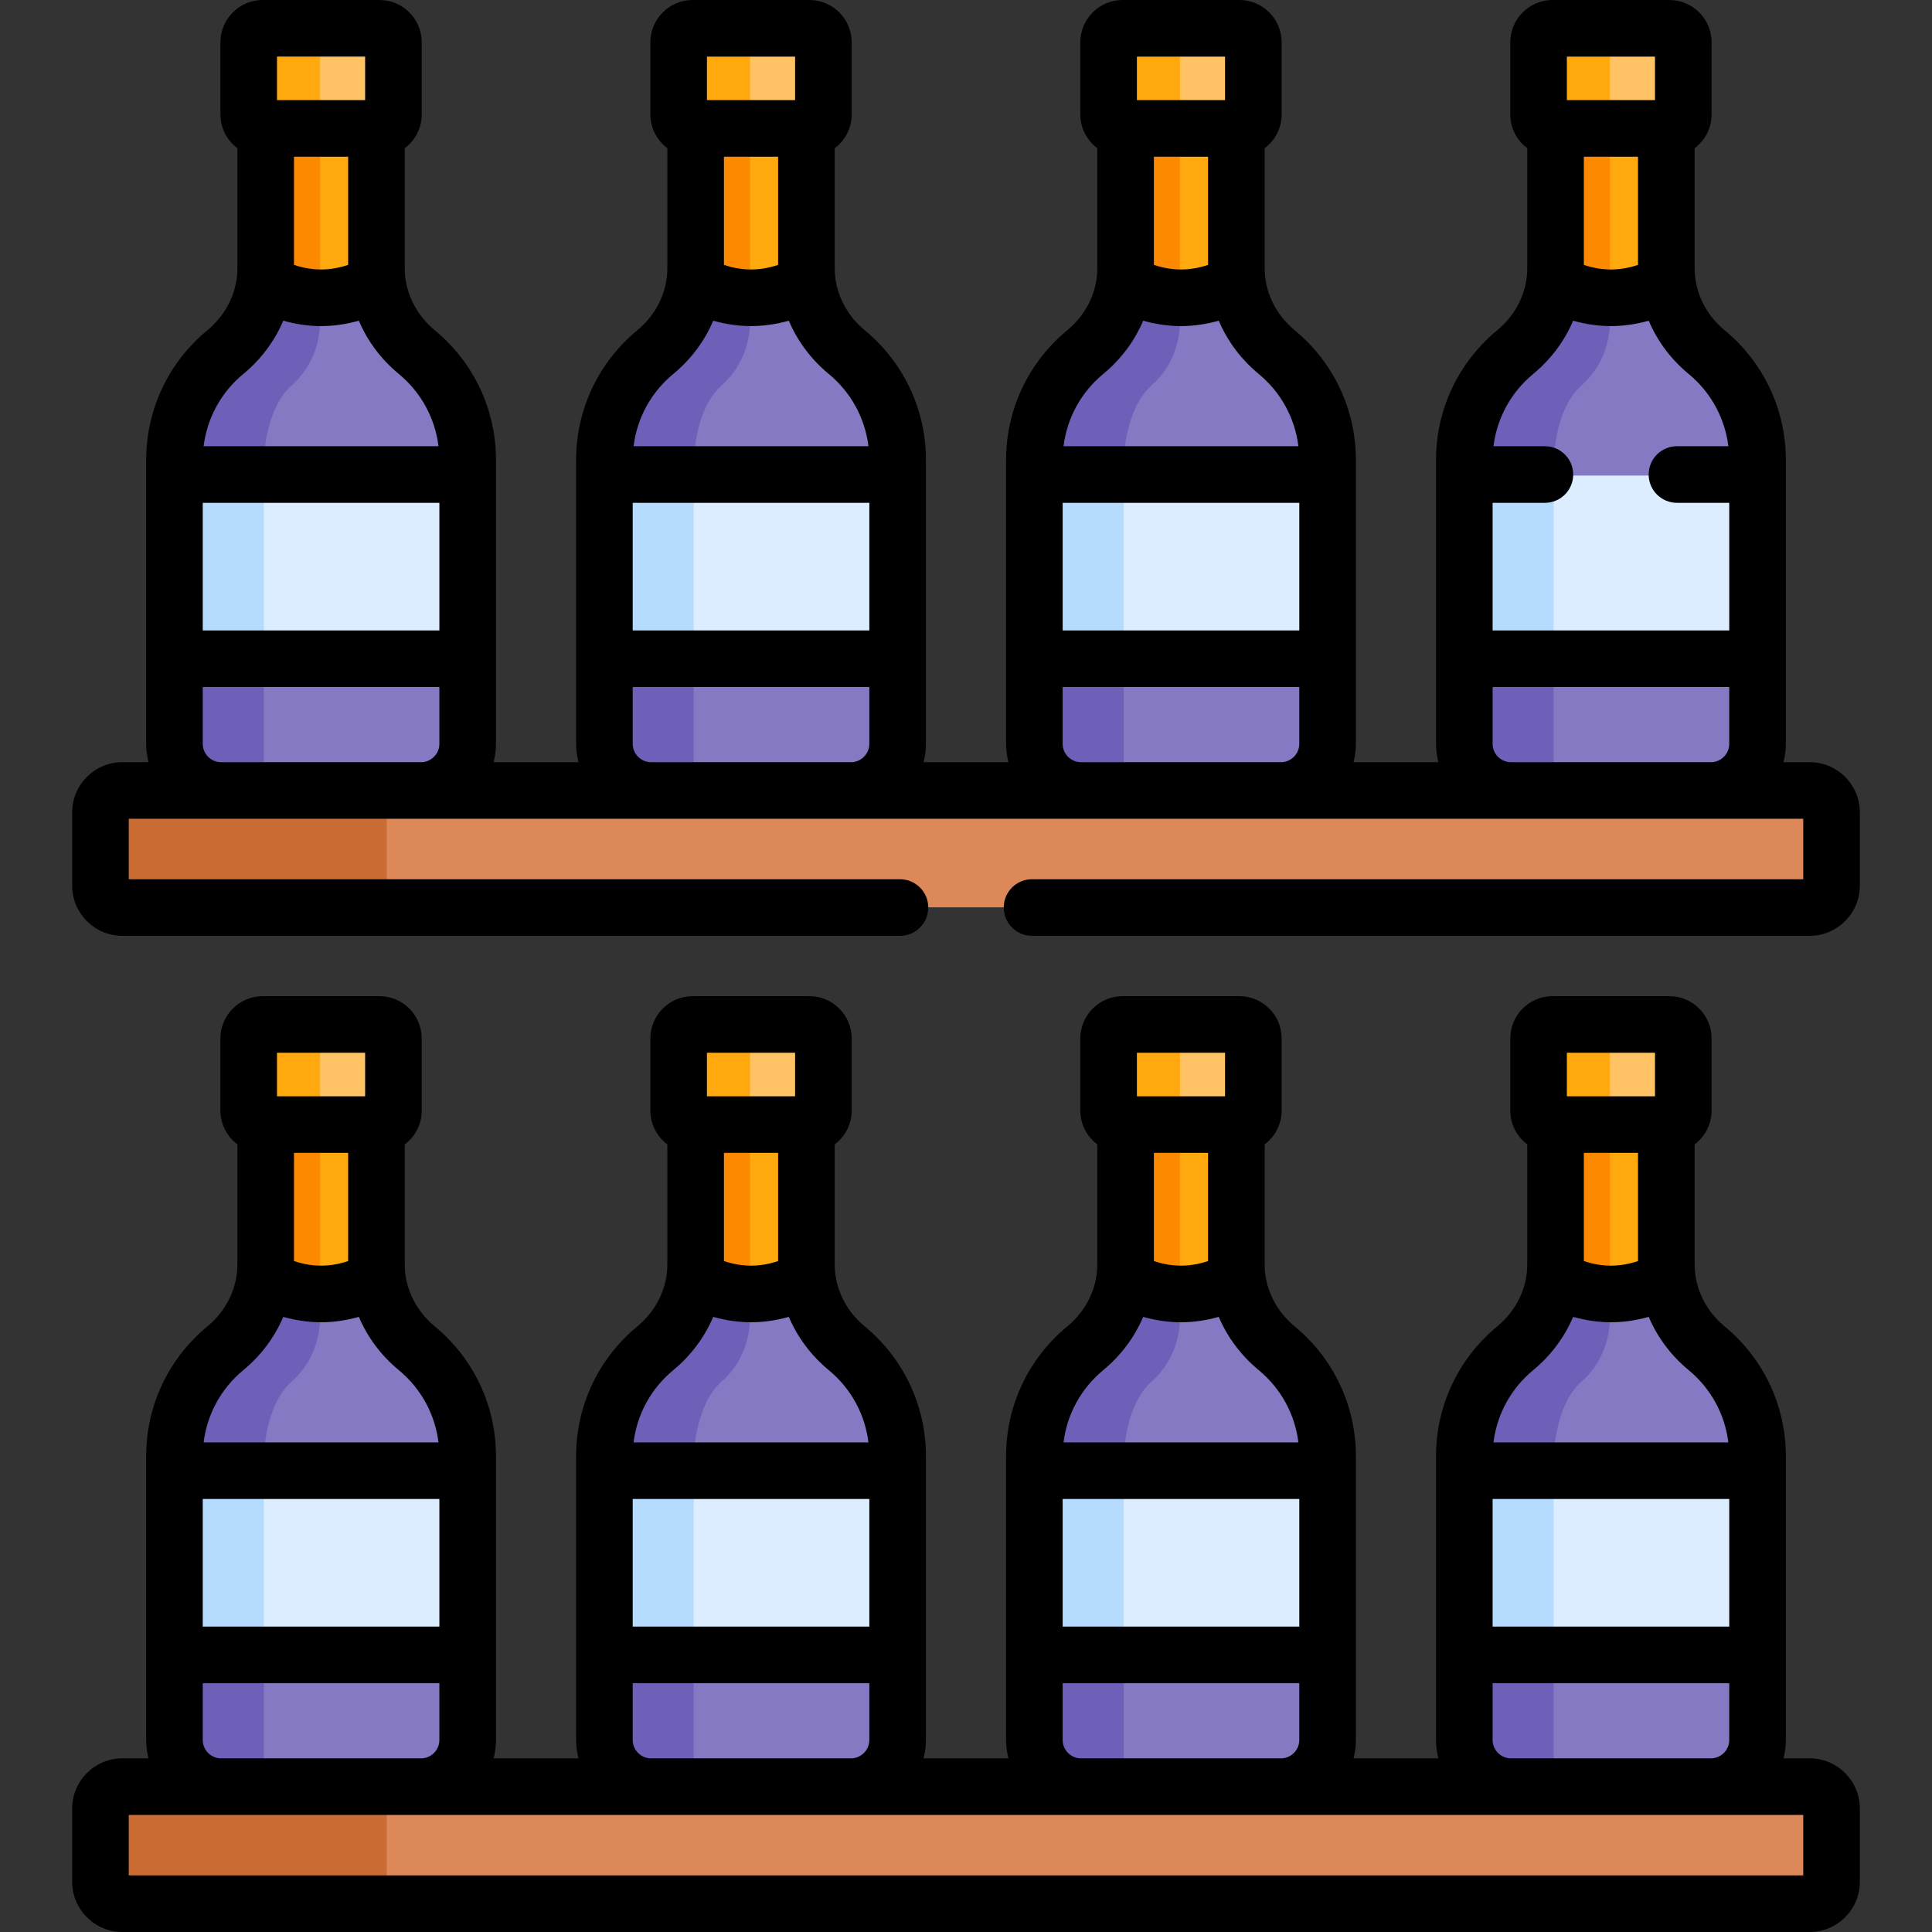
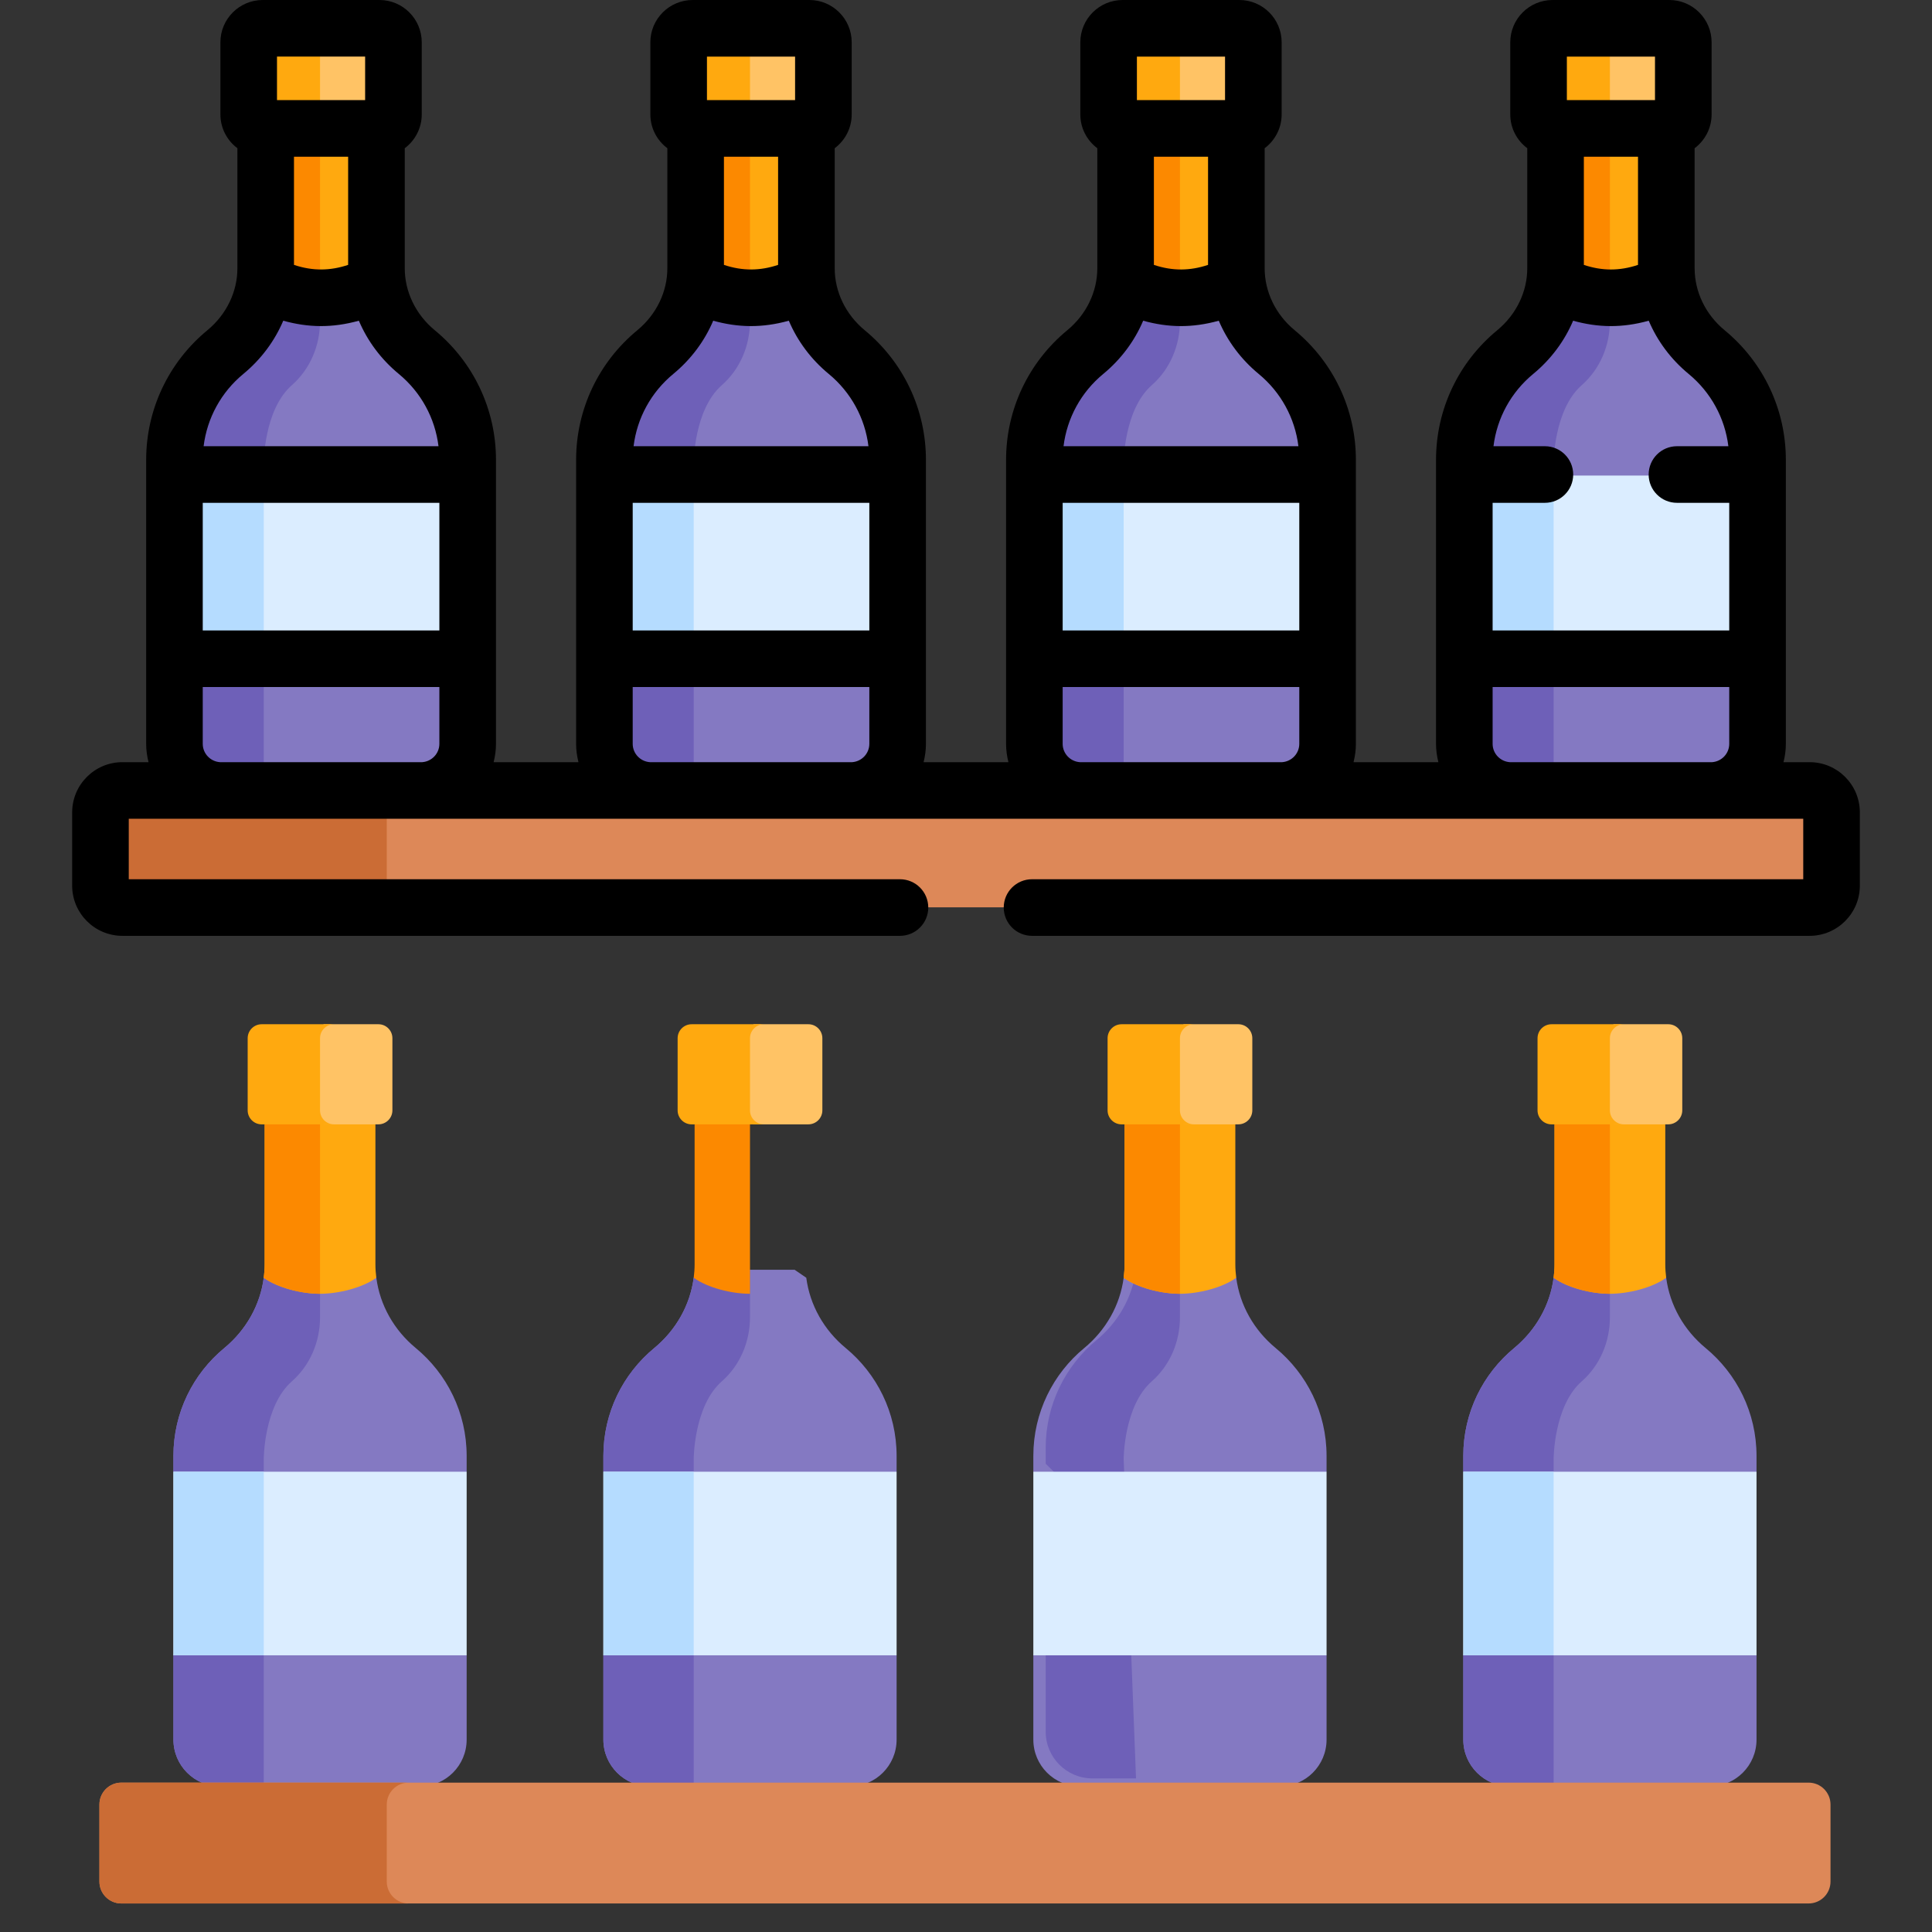
<svg xmlns="http://www.w3.org/2000/svg" id="Layer_1" enable-background="new 0 0 512 512" height="512" viewBox="0 0 512 512" width="512">
  <rect x="0" y="0" width="512" height="512" fill="#333333" stroke="none" />
  <g>
    <g>
      <g>
        <path d="m45.959 390.021 3.666 3.613v40.661l-3.666 4.379v22.342c0 6.848 5.551 12.399 12.399 12.399h52.91c6.848 0 12.399-5.551 12.399-12.399v-22.342l-3.515-3.394v-41.267l3.515-3.992v-4.193c0-11.508-5.249-21.788-13.482-28.58-5.738-4.733-9.512-11.365-10.456-18.63l-3.086-2.116h-23.471l-3.275 2.116c-.945 7.265-4.719 13.897-10.456 18.63-8.233 6.792-13.482 17.072-13.482 28.58z" fill="#8479c2" />
        <path d="m69.897 386.691s0-14.073 7.458-20.63c4.84-4.254 7.458-10.5 7.458-16.944v-12.615h-11.641l-3.275 2.116c-.945 7.265-4.719 13.897-10.456 18.63-8.233 6.792-13.482 17.072-13.482 28.58v4.193l3.666 3.613v40.661l-3.666 4.379v22.342c0 6.848 5.551 12.399 12.399 12.399h11.539z" fill="#6e60b8" />
        <path d="m45.959 390.021h77.709v48.653h-77.709z" fill="#dbedff" />
        <path d="m45.959 390.021h23.938v48.653h-23.938z" fill="#b5dcff" />
        <path d="m99.489 335.037v-37.071l-1.559-1.44h-26.273l-1.521 1.44v37.071c0 1.208-.087 2.402-.24 3.581 3.682 2.668 10.022 4.246 14.916 4.246s11.235-1.577 14.916-4.246c-.152-1.179-.239-2.373-.239-3.581z" fill="#ffa90f" />
        <path d="m84.813 342.864v-46.338h-13.156l-1.521 1.44v37.071c0 1.208-.087 2.402-.24 3.581 3.682 2.669 10.023 4.246 14.917 4.246z" fill="#fc8900" />
        <path d="m100.279 271.433h-14.447c-1.217.644-2.056 1.908-2.056 3.381v19.77c0 1.473.839 2.737 2.056 3.381h14.447c2.05 0 3.712-1.662 3.712-3.712v-19.109c0-2.049-1.662-3.711-3.712-3.711z" fill="#ffc365" />
        <path d="m84.813 294.254v-19.109c0-2.05 1.662-3.712 3.712-3.712h-19.178c-2.05 0-3.712 1.662-3.712 3.712v19.109c0 2.05 1.662 3.712 3.712 3.712h19.178c-2.05 0-3.712-1.662-3.712-3.712z" fill="#ffa90f" />
      </g>
      <g>
        <path d="m159.901 390.021 3.666 3.613v40.661l-3.666 4.379v22.342c0 6.848 5.551 12.399 12.399 12.399h52.91c6.848 0 12.399-5.551 12.399-12.399v-22.342l-3.515-3.394v-41.267l3.515-3.992v-4.193c0-11.508-5.249-21.788-13.482-28.58-5.738-4.733-9.512-11.365-10.456-18.63l-3.086-2.116h-23.471l-3.275 2.116c-.945 7.265-4.719 13.897-10.456 18.63-8.233 6.792-13.482 17.072-13.482 28.58z" fill="#8479c2" />
        <path d="m183.839 386.691s0-14.073 7.458-20.63c4.84-4.254 7.458-10.5 7.458-16.944v-12.615h-11.641l-3.275 2.116c-.945 7.265-4.719 13.897-10.456 18.63-8.233 6.792-13.482 17.072-13.482 28.58v4.193l3.666 3.613v40.661l-3.666 4.379v22.342c0 6.848 5.551 12.399 12.399 12.399h11.539z" fill="#6e60b8" />
        <path d="m159.901 390.021h77.709v48.653h-77.709z" fill="#dbedff" />
        <path d="m159.901 390.021h23.938v48.653h-23.938z" fill="#b5dcff" />
-         <path d="m213.432 335.037v-37.071l-1.559-1.44h-26.273l-1.521 1.44v37.071c0 1.208-.087 2.402-.24 3.581 3.682 2.668 10.022 4.246 14.916 4.246s11.235-1.577 14.916-4.246c-.153-1.179-.239-2.373-.239-3.581z" fill="#ffa90f" />
        <path d="m198.756 342.864v-46.338h-13.156l-1.521 1.44v37.071c0 1.208-.087 2.402-.24 3.581 3.682 2.669 10.022 4.246 14.917 4.246z" fill="#fc8900" />
        <path d="m214.222 271.433h-14.447c-1.217.644-2.056 1.908-2.056 3.381v19.77c0 1.473.839 2.737 2.056 3.381h14.447c2.05 0 3.712-1.662 3.712-3.712v-19.109c0-2.049-1.662-3.711-3.712-3.711z" fill="#ffc365" />
        <path d="m198.756 294.254v-19.109c0-2.05 1.662-3.712 3.712-3.712h-19.178c-2.05 0-3.712 1.662-3.712 3.712v19.109c0 2.05 1.662 3.712 3.712 3.712h19.178c-2.051 0-3.712-1.662-3.712-3.712z" fill="#ffa90f" />
      </g>
      <g>
        <path d="m273.844 390.021 3.666 3.613v40.661l-3.666 4.379v22.342c0 6.848 5.551 12.399 12.399 12.399h52.91c6.848 0 12.399-5.551 12.399-12.399v-22.342l-3.515-3.394v-41.267l3.515-3.992v-4.193c0-11.508-5.249-21.788-13.482-28.58-5.738-4.733-9.512-11.365-10.456-18.63l-3.086-2.116h-23.471l-3.275 2.116c-.945 7.265-4.719 13.897-10.456 18.63-8.233 6.792-13.482 17.072-13.482 28.58z" fill="#8479c2" />
-         <path d="m297.782 386.691s0-14.073 7.458-20.63c4.84-4.254 7.458-10.5 7.458-16.944v-12.615h-11.641l-3.275 2.116c-.945 7.265-4.719 13.897-10.456 18.63-8.233 6.792-13.482 17.072-13.482 28.58v4.193l3.666 3.613v40.661l-3.666 4.379v22.342c0 6.848 5.551 12.399 12.399 12.399h11.539z" fill="#6e60b8" />
+         <path d="m297.782 386.691s0-14.073 7.458-20.63c4.84-4.254 7.458-10.5 7.458-16.944v-12.615h-11.641c-.945 7.265-4.719 13.897-10.456 18.63-8.233 6.792-13.482 17.072-13.482 28.58v4.193l3.666 3.613v40.661l-3.666 4.379v22.342c0 6.848 5.551 12.399 12.399 12.399h11.539z" fill="#6e60b8" />
        <path d="m273.844 390.021h77.709v48.653h-77.709z" fill="#dbedff" />
-         <path d="m273.844 390.021h23.938v48.653h-23.938z" fill="#b5dcff" />
        <path d="m327.375 335.037v-37.071l-1.559-1.44h-26.273l-1.521 1.44v37.071c0 1.208-.087 2.402-.24 3.581 3.681 2.668 10.022 4.246 14.916 4.246s11.235-1.577 14.916-4.246c-.153-1.179-.239-2.373-.239-3.581z" fill="#ffa90f" />
        <path d="m312.699 342.864v-46.338h-13.156l-1.521 1.44v37.071c0 1.208-.087 2.402-.24 3.581 3.682 2.669 10.022 4.246 14.917 4.246z" fill="#fc8900" />
        <path d="m328.165 271.433h-14.447c-1.217.644-2.056 1.908-2.056 3.381v19.77c0 1.473.839 2.737 2.056 3.381h14.447c2.05 0 3.712-1.662 3.712-3.712v-19.109c-.001-2.049-1.662-3.711-3.712-3.711z" fill="#ffc365" />
        <path d="m312.699 294.254v-19.109c0-2.05 1.662-3.712 3.712-3.712h-19.178c-2.05 0-3.712 1.662-3.712 3.712v19.109c0 2.05 1.662 3.712 3.712 3.712h19.178c-2.051 0-3.712-1.662-3.712-3.712z" fill="#ffa90f" />
      </g>
      <g>
        <path d="m387.787 390.021 3.666 3.613v40.661l-3.666 4.379v22.342c0 6.848 5.551 12.399 12.399 12.399h52.91c6.848 0 12.399-5.551 12.399-12.399v-22.342l-3.515-3.394v-41.267l3.515-3.992v-4.193c0-11.508-5.249-21.788-13.482-28.58-5.738-4.733-9.512-11.365-10.456-18.63l-3.086-2.116h-23.471l-3.275 2.116c-.944 7.265-4.719 13.897-10.456 18.63-8.233 6.792-13.482 17.072-13.482 28.58z" fill="#8479c2" />
        <path d="m411.725 386.691s0-14.073 7.458-20.63c4.84-4.254 7.458-10.5 7.458-16.944v-12.615h-11.641l-3.275 2.116c-.944 7.265-4.719 13.897-10.456 18.63-8.233 6.792-13.482 17.072-13.482 28.58v4.193l3.666 3.613v40.661l-3.666 4.379v22.342c0 6.848 5.551 12.399 12.399 12.399h11.539z" fill="#6e60b8" />
        <path d="m387.787 390.021h77.709v48.653h-77.709z" fill="#dbedff" />
        <path d="m387.787 390.021h23.938v48.653h-23.938z" fill="#b5dcff" />
        <path d="m441.317 335.037v-37.071l-1.559-1.44h-26.273l-1.521 1.44v37.071c0 1.208-.086 2.402-.24 3.581 3.682 2.668 10.022 4.246 14.916 4.246s11.235-1.577 14.916-4.246c-.152-1.179-.239-2.373-.239-3.581z" fill="#ffa90f" />
        <path d="m426.641 342.864v-46.338h-13.156l-1.521 1.44v37.071c0 1.208-.086 2.402-.24 3.581 3.683 2.669 10.023 4.246 14.917 4.246z" fill="#fc8900" />
        <path d="m442.107 271.433h-14.447c-1.217.644-2.056 1.908-2.056 3.381v19.77c0 1.473.839 2.737 2.056 3.381h14.447c2.05 0 3.712-1.662 3.712-3.712v-19.109c0-2.049-1.662-3.711-3.712-3.711z" fill="#ffc365" />
        <path d="m426.641 294.254v-19.109c0-2.05 1.662-3.712 3.712-3.712h-19.178c-2.05 0-3.712 1.662-3.712 3.712v19.109c0 2.05 1.662 3.712 3.712 3.712h19.178c-2.05 0-3.712-1.662-3.712-3.712z" fill="#ffa90f" />
      </g>
      <path d="m479.298 472.415h-447.142c-3.207 0-5.807 2.6-5.807 5.807v20.41c0 3.207 2.6 5.807 5.807 5.807h447.142c3.207 0 5.807-2.6 5.807-5.807v-20.41c0-3.207-2.6-5.807-5.807-5.807z" fill="#dd8858" />
      <g>
        <path d="m45.959 126.028 3.666 3.613v40.661l-3.666 4.379v22.342c0 6.848 5.551 12.399 12.399 12.399h52.91c6.848 0 12.399-5.551 12.399-12.399v-22.342l-3.515-3.394v-41.267l3.515-3.992v-4.193c0-11.508-5.249-21.788-13.482-28.58-5.738-4.733-9.512-11.365-10.456-18.63l-3.086-2.116h-23.471l-3.275 2.116c-.945 7.265-4.719 13.897-10.456 18.63-8.233 6.792-13.482 17.072-13.482 28.58z" fill="#8479c2" />
        <path d="m69.897 122.698s0-14.073 7.458-20.63c4.84-4.254 7.458-10.5 7.458-16.944v-12.615h-11.641l-3.275 2.116c-.945 7.265-4.719 13.897-10.456 18.63-8.233 6.792-13.482 17.072-13.482 28.58v4.193l3.666 3.613v40.661l-3.666 4.379v22.342c0 6.848 5.551 12.399 12.399 12.399h11.539z" fill="#6e60b8" />
        <path d="m45.959 126.028h77.709v48.653h-77.709z" fill="#dbedff" />
        <path d="m45.959 126.028h23.938v48.653h-23.938z" fill="#b5dcff" />
        <path d="m99.489 71.044v-37.072l-1.559-1.44h-26.273l-1.521 1.44v37.071c0 1.208-.087 2.402-.24 3.581 3.682 2.668 10.022 4.246 14.916 4.246s11.235-1.577 14.916-4.246c-.152-1.178-.239-2.373-.239-3.58z" fill="#ffa90f" />
        <path d="m84.813 78.871v-46.338h-13.156l-1.521 1.44v37.071c0 1.208-.087 2.402-.24 3.581 3.682 2.668 10.023 4.246 14.917 4.246z" fill="#fc8900" />
        <path d="m100.279 7.44h-14.447c-1.217.644-2.056 1.908-2.056 3.381v19.77c0 1.473.839 2.737 2.056 3.381h14.447c2.05 0 3.712-1.662 3.712-3.712v-19.109c0-2.05-1.662-3.711-3.712-3.711z" fill="#ffc365" />
        <path d="m84.813 30.261v-19.11c0-2.05 1.662-3.712 3.712-3.712h-19.178c-2.05 0-3.712 1.662-3.712 3.712v19.109c0 2.05 1.662 3.712 3.712 3.712h19.178c-2.05 0-3.712-1.661-3.712-3.711z" fill="#ffa90f" />
      </g>
      <g>
        <path d="m159.901 126.028 3.666 3.613v40.661l-3.666 4.379v22.342c0 6.848 5.551 12.399 12.399 12.399h52.91c6.848 0 12.399-5.551 12.399-12.399v-22.342l-3.515-3.394v-41.267l3.515-3.992v-4.193c0-11.508-5.249-21.788-13.482-28.58-5.738-4.733-9.512-11.365-10.456-18.63l-3.086-2.116h-23.471l-3.275 2.116c-.945 7.265-4.719 13.897-10.456 18.63-8.233 6.792-13.482 17.072-13.482 28.58z" fill="#8479c2" />
        <path d="m183.839 122.698s0-14.073 7.458-20.63c4.84-4.254 7.458-10.5 7.458-16.944v-12.615h-11.641l-3.275 2.116c-.945 7.265-4.719 13.897-10.456 18.63-8.233 6.792-13.482 17.072-13.482 28.58v4.193l3.666 3.613v40.661l-3.666 4.379v22.342c0 6.848 5.551 12.399 12.399 12.399h11.539z" fill="#6e60b8" />
        <path d="m159.901 126.028h77.709v48.653h-77.709z" fill="#dbedff" />
        <path d="m159.901 126.028h23.938v48.653h-23.938z" fill="#b5dcff" />
        <path d="m213.432 71.044v-37.072l-1.559-1.44h-26.273l-1.521 1.44v37.071c0 1.208-.087 2.402-.24 3.581 3.682 2.668 10.022 4.246 14.916 4.246s11.235-1.577 14.916-4.246c-.153-1.178-.239-2.373-.239-3.58z" fill="#ffa90f" />
        <path d="m198.756 78.871v-46.338h-13.156l-1.521 1.44v37.071c0 1.208-.087 2.402-.24 3.581 3.682 2.668 10.022 4.246 14.917 4.246z" fill="#fc8900" />
        <path d="m214.222 7.44h-14.447c-1.217.644-2.056 1.908-2.056 3.381v19.77c0 1.473.839 2.737 2.056 3.381h14.447c2.05 0 3.712-1.662 3.712-3.712v-19.109c0-2.05-1.662-3.711-3.712-3.711z" fill="#ffc365" />
        <path d="m198.756 30.261v-19.11c0-2.05 1.662-3.712 3.712-3.712h-19.178c-2.05 0-3.712 1.662-3.712 3.712v19.109c0 2.05 1.662 3.712 3.712 3.712h19.178c-2.051 0-3.712-1.661-3.712-3.711z" fill="#ffa90f" />
      </g>
      <g>
        <path d="m273.844 126.028 3.666 3.613v40.661l-3.666 4.379v22.342c0 6.848 5.551 12.399 12.399 12.399h52.91c6.848 0 12.399-5.551 12.399-12.399v-22.342l-3.515-3.394v-41.267l3.515-3.992v-4.193c0-11.508-5.249-21.788-13.482-28.58-5.738-4.733-9.512-11.365-10.456-18.63l-3.086-2.116h-23.471l-3.275 2.116c-.945 7.265-4.719 13.897-10.456 18.63-8.233 6.792-13.482 17.072-13.482 28.58z" fill="#8479c2" />
        <path d="m297.782 122.698s0-14.073 7.458-20.63c4.84-4.254 7.458-10.5 7.458-16.944v-12.615h-11.641l-3.275 2.116c-.945 7.265-4.719 13.897-10.456 18.63-8.233 6.792-13.482 17.072-13.482 28.58v4.193l3.666 3.613v40.661l-3.666 4.379v22.342c0 6.848 5.551 12.399 12.399 12.399h11.539z" fill="#6e60b8" />
        <path d="m273.844 126.028h77.709v48.653h-77.709z" fill="#dbedff" />
        <path d="m273.844 126.028h23.938v48.653h-23.938z" fill="#b5dcff" />
        <path d="m327.375 71.044v-37.072l-1.559-1.44h-26.273l-1.521 1.44v37.071c0 1.208-.087 2.402-.24 3.581 3.681 2.668 10.022 4.246 14.916 4.246s11.235-1.577 14.916-4.246c-.153-1.178-.239-2.373-.239-3.58z" fill="#ffa90f" />
        <path d="m312.699 78.871v-46.338h-13.156l-1.521 1.44v37.071c0 1.208-.087 2.402-.24 3.581 3.682 2.668 10.022 4.246 14.917 4.246z" fill="#fc8900" />
        <path d="m328.165 7.44h-14.447c-1.217.644-2.056 1.908-2.056 3.381v19.77c0 1.473.839 2.737 2.056 3.381h14.447c2.05 0 3.712-1.662 3.712-3.712v-19.109c-.001-2.05-1.662-3.711-3.712-3.711z" fill="#ffc365" />
        <path d="m312.699 30.261v-19.11c0-2.05 1.662-3.712 3.712-3.712h-19.178c-2.05 0-3.712 1.662-3.712 3.712v19.109c0 2.05 1.662 3.712 3.712 3.712h19.178c-2.051 0-3.712-1.661-3.712-3.711z" fill="#ffa90f" />
      </g>
      <g>
        <path d="m387.787 126.028 3.666 3.613v40.661l-3.666 4.379v22.342c0 6.848 5.551 12.399 12.399 12.399h52.91c6.848 0 12.399-5.551 12.399-12.399v-22.342l-3.515-3.394v-41.267l3.515-3.992v-4.193c0-11.508-5.249-21.788-13.482-28.58-5.738-4.733-9.512-11.365-10.456-18.63l-3.086-2.116h-23.471l-3.275 2.116c-.944 7.265-4.719 13.897-10.456 18.63-8.233 6.792-13.482 17.072-13.482 28.58z" fill="#8479c2" />
        <path d="m411.725 122.698s0-14.073 7.458-20.63c4.84-4.254 7.458-10.5 7.458-16.944v-12.615h-11.641l-3.275 2.116c-.944 7.265-4.719 13.897-10.456 18.63-8.233 6.792-13.482 17.072-13.482 28.58v4.193l3.666 3.613v40.661l-3.666 4.379v22.342c0 6.848 5.551 12.399 12.399 12.399h11.539z" fill="#6e60b8" />
        <path d="m387.787 126.028h77.709v48.653h-77.709z" fill="#dbedff" />
        <path d="m387.787 126.028h23.938v48.653h-23.938z" fill="#b5dcff" />
        <path d="m441.317 71.044v-37.072l-1.559-1.44h-26.273l-1.521 1.44v37.071c0 1.208-.086 2.402-.24 3.581 3.682 2.668 10.022 4.246 14.916 4.246s11.235-1.577 14.916-4.246c-.152-1.178-.239-2.373-.239-3.58z" fill="#ffa90f" />
        <path d="m426.641 78.871v-46.338h-13.156l-1.521 1.44v37.071c0 1.208-.086 2.402-.24 3.581 3.683 2.668 10.023 4.246 14.917 4.246z" fill="#fc8900" />
        <path d="m442.107 7.44h-14.447c-1.217.644-2.056 1.908-2.056 3.381v19.77c0 1.473.839 2.737 2.056 3.381h14.447c2.05 0 3.712-1.662 3.712-3.712v-19.109c0-2.05-1.662-3.711-3.712-3.711z" fill="#ffc365" />
        <path d="m426.641 30.261v-19.11c0-2.05 1.662-3.712 3.712-3.712h-19.178c-2.05 0-3.712 1.662-3.712 3.712v19.109c0 2.05 1.662 3.712 3.712 3.712h19.178c-2.05 0-3.712-1.661-3.712-3.711z" fill="#ffa90f" />
      </g>
      <path d="m479.298 208.422h-447.142c-3.207 0-5.807 2.6-5.807 5.807v20.41c0 3.207 2.6 5.807 5.807 5.807h447.142c3.207 0 5.807-2.6 5.807-5.807v-20.41c0-3.207-2.6-5.807-5.807-5.807z" fill="#dd8858" />
      <g fill="#cb6c35">
        <path d="m102.499 498.633v-20.41c0-3.207 2.6-5.807 5.807-5.807h-76.15c-3.207 0-5.807 2.6-5.807 5.807v20.41c0 3.207 2.6 5.807 5.807 5.807h76.149c-3.206-.001-5.806-2.6-5.806-5.807z" />
        <path d="m102.499 234.639v-20.41c0-3.207 2.6-5.807 5.807-5.807h-76.15c-3.207 0-5.807 2.6-5.807 5.807v20.41c0 3.207 2.6 5.807 5.807 5.807h76.149c-3.206 0-5.806-2.6-5.806-5.807z" />
      </g>
    </g>
    <g>
-       <path d="m19.122 498.693c0 7.337 5.97 13.307 13.307 13.307h447.143c7.337 0 13.307-5.97 13.307-13.307v-19.41c0-7.337-5.97-13.307-13.307-13.307h-6.928c.394-1.559.626-3.182.626-4.862 0-9.62 0-66.029 0-75.226 0-13.341-5.908-25.866-16.21-34.365-5.152-4.251-7.908-10.229-7.963-16.262 0-.055-.005-.11-.005-.165v-31.823c2.726-2.047 4.501-5.296 4.501-8.96v-19.109c0-6.182-5.029-11.211-11.212-11.211h-30.933c-6.182 0-11.211 5.029-11.211 11.211v19.109c0 3.665 1.775 6.914 4.502 8.961v31.822c0 6.098-2.795 12.158-7.969 16.426-10.302 8.498-16.21 21.024-16.21 34.365v75.226c0 1.68.232 3.303.626 4.862h-22.486c.394-1.559.626-3.182.626-4.862 0-7.058 0-66.642 0-75.226 0-13.341-5.908-25.867-16.209-34.365-5.166-4.262-7.969-10.319-7.969-16.426v-31.822c2.727-2.047 4.502-5.297 4.502-8.961v-19.109c0-6.182-5.029-11.211-11.212-11.211h-30.933c-6.183 0-11.212 5.029-11.212 11.211v19.109c0 3.664 1.775 6.914 4.502 8.961v31.822c0 6.155-2.839 12.195-7.97 16.426-10.3 8.499-16.208 21.024-16.208 34.365v75.226c0 1.68.232 3.303.626 4.862h-22.486c.394-1.559.626-3.182.626-4.862 0-7.058 0-66.642 0-75.226 0-13.341-5.908-25.866-16.21-34.365-5.138-4.239-7.968-10.283-7.968-16.426v-31.822c2.727-2.047 4.502-5.297 4.502-8.961v-19.109c0-6.182-5.029-11.211-11.212-11.211h-30.933c-6.183 0-11.212 5.029-11.212 11.211v19.109c0 3.664 1.775 6.914 4.502 8.961v31.822c0 6.107-2.802 12.163-7.969 16.426-10.302 8.498-16.21 21.024-16.21 34.365v75.226c0 1.68.232 3.303.626 4.862h-22.485c.394-1.559.626-3.182.626-4.862 0-7.058 0-66.642 0-75.226 0-13.341-5.908-25.866-16.21-34.365-5.166-4.262-7.969-10.318-7.969-16.426v-31.822c2.727-2.047 4.502-5.297 4.502-8.961v-19.109c0-6.182-5.029-11.211-11.212-11.211h-30.932c-6.183 0-11.212 5.029-11.212 11.211v19.109c0 3.664 1.775 6.914 4.502 8.961v31.822c0 6.129-2.818 12.177-7.968 16.426-10.302 8.498-16.21 21.024-16.21 34.365v75.226c0 1.68.232 3.303.626 4.862h-6.928c-7.337 0-13.307 5.969-13.307 13.307zm376.438-101.445h62.709v33.818h-62.709zm24.178-91.722h14.352v28.666c-4.734 1.586-9.391 1.662-14.352 0zm-4.502-26.532h23.355v11.533h-23.355zm-8.922 84.1c4.708-3.884 8.3-8.734 10.581-14.107 6.657 1.843 12.977 1.954 20.037 0 2.281 5.373 5.873 10.224 10.581 14.107 5.887 4.857 9.604 11.697 10.524 19.153h-62.247c.92-7.456 4.637-14.296 10.524-19.153zm-10.754 98.02v-15.048h62.709v15.048c0 2.576-2.005 4.67-4.532 4.862h-53.644c-2.528-.191-4.533-2.286-4.533-4.862zm-113.943-63.866h62.708v33.818h-62.708zm38.53-63.056c-4.715 1.579-9.371 1.668-14.353 0v-28.666h14.353zm-18.854-55.198h23.356v11.533h-23.356zm-8.922 84.101c4.708-3.883 8.301-8.734 10.582-14.107 6.656 1.843 12.978 1.955 20.037 0 2.281 5.372 5.874 10.223 10.581 14.107 5.887 4.857 9.604 11.696 10.523 19.153h-62.246c.92-7.457 4.637-14.297 10.523-19.153zm-10.754 98.019v-15.048h62.708v15.048c0 2.576-2.004 4.67-4.531 4.862h-53.645c-2.528-.191-4.532-2.286-4.532-4.862zm-113.943-63.866h62.709v33.818h-62.709zm38.531-63.056c-4.715 1.579-9.371 1.669-14.353 0v-28.666h14.353zm-18.854-55.198h23.356v11.533h-23.356zm-8.922 84.1c4.708-3.884 8.3-8.734 10.581-14.107 6.641 1.839 12.964 1.959 20.037 0 2.281 5.373 5.873 10.223 10.581 14.107 5.887 4.857 9.604 11.697 10.524 19.153h-62.247c.919-7.456 4.636-14.296 10.524-19.153zm-10.755 98.02v-15.048h62.709v15.048c0 2.576-2.005 4.67-4.532 4.862h-53.644c-2.528-.191-4.533-2.286-4.533-4.862zm-113.943-63.866h62.709v33.818h-62.709zm38.531-63.056c-4.715 1.579-9.371 1.668-14.353 0v-28.666h14.353zm-18.855-55.198h23.356v11.533h-23.356zm-8.921 84.1c4.707-3.883 8.3-8.734 10.581-14.107 6.64 1.839 12.963 1.958 20.037 0 2.281 5.372 5.874 10.223 10.581 14.107 5.887 4.857 9.604 11.697 10.524 19.153h-62.247c.92-7.456 4.637-14.296 10.524-19.153zm-10.755 98.02v-15.048h62.709v15.048c0 2.576-2.005 4.67-4.532 4.862h-53.644c-2.527-.191-4.533-2.286-4.533-4.862zm-19.609 19.862h443.756v16.024h-443.756z" />
      <path d="m19.122 215.29v19.41c0 7.337 5.97 13.307 13.307 13.307h206.071c4.143 0 7.5-3.358 7.5-7.5s-3.357-7.5-7.5-7.5h-204.378v-16.024h443.756v16.024h-204.378c-4.143 0-7.5 3.358-7.5 7.5s3.357 7.5 7.5 7.5h206.071c7.337 0 13.307-5.969 13.307-13.307v-19.41c0-7.337-5.97-13.307-13.307-13.307h-6.928c.394-1.559.626-3.182.626-4.862 0-9.62 0-66.029 0-75.225 0-13.341-5.908-25.867-16.21-34.365-5.152-4.25-7.908-10.228-7.963-16.261 0-.055-.005-.11-.005-.165v-31.823c2.726-2.047 4.501-5.296 4.501-8.96v-19.11c0-6.182-5.029-11.212-11.212-11.212h-30.933c-6.182 0-11.211 5.03-11.211 11.212v19.109c0 3.665 1.775 6.914 4.502 8.961v31.822c0 6.113-2.806 12.166-7.969 16.426-10.302 8.499-16.21 21.024-16.21 34.365v75.225c0 1.68.232 3.303.626 4.862h-22.486c.394-1.559.626-3.182.626-4.862 0-9.62 0-66.029 0-75.225 0-13.342-5.908-25.867-16.209-34.365-5.157-4.254-7.969-10.306-7.969-16.425v-31.823c2.727-2.047 4.502-5.297 4.502-8.961v-19.109c0-6.182-5.029-11.212-11.211-11.212h-30.933c-6.183 0-11.212 5.03-11.212 11.212v19.109c0 3.664 1.775 6.914 4.502 8.961v31.822c0 6.13-2.82 12.178-7.97 16.426-10.301 8.499-16.208 21.024-16.208 34.365v75.225c0 1.68.232 3.303.626 4.862h-22.486c.394-1.559.626-3.182.626-4.862 0-9.62 0-66.029 0-75.225 0-13.341-5.908-25.867-16.21-34.365-5.155-4.252-7.968-10.303-7.968-16.425v-31.823c2.727-2.047 4.502-5.297 4.502-8.961v-19.109c0-6.182-5.029-11.212-11.212-11.212h-30.933c-6.183 0-11.212 5.03-11.212 11.212v19.109c0 3.664 1.775 6.914 4.502 8.961v31.822c0 6.107-2.802 12.163-7.969 16.426-10.302 8.499-16.21 21.024-16.21 34.365v75.225c0 1.68.232 3.303.626 4.862h-22.485c.394-1.559.626-3.182.626-4.862 0-9.62 0-66.029 0-75.225 0-13.341-5.908-25.867-16.21-34.365-5.157-4.254-7.969-10.306-7.969-16.425v-31.823c2.727-2.047 4.502-5.297 4.502-8.961v-19.109c.001-6.182-5.029-11.212-11.211-11.212h-30.933c-6.183 0-11.212 5.03-11.212 11.212v19.109c0 3.664 1.775 6.914 4.502 8.961v31.822c0 6.142-2.829 12.186-7.968 16.426-10.302 8.499-16.21 21.024-16.21 34.365v75.225c0 1.68.232 3.303.626 4.862h-6.928c-7.337 0-13.307 5.97-13.307 13.308zm400.616-173.757h14.352v28.666c-4.855 1.626-9.495 1.626-14.352 0zm-4.502-26.533h23.355v11.533h-23.355zm-8.922 84.101c4.708-3.883 8.3-8.734 10.581-14.107 6.656 1.843 12.978 1.954 20.037 0 2.281 5.373 5.873 10.223 10.581 14.106 5.887 4.857 9.604 11.697 10.524 19.154h-13.624c-4.143 0-7.5 3.358-7.5 7.5s3.357 7.5 7.5 7.5h13.854v33.818h-62.707v-33.818h13.854c4.143 0 7.5-3.358 7.5-7.5s-3.357-7.5-7.5-7.5h-13.624c.92-7.457 4.637-14.296 10.524-19.153zm-10.754 98.02v-15.048h62.709v15.048c0 2.574-2.002 4.668-4.528 4.862h-53.654c-2.525-.194-4.527-2.288-4.527-4.862zm-113.943-63.867h62.708v33.818h-62.708zm38.53-63.055c-4.716 1.579-9.371 1.669-14.353 0v-28.666h14.353zm-18.854-55.199h23.356v11.533h-23.356zm-8.922 84.101c4.708-3.883 8.301-8.734 10.582-14.107 6.656 1.843 12.978 1.955 20.037 0 2.281 5.372 5.874 10.223 10.581 14.106 5.887 4.857 9.604 11.696 10.523 19.154h-62.246c.92-7.456 4.637-14.296 10.523-19.153zm-10.754 98.02v-15.048h62.708v15.048c0 2.574-2.002 4.668-4.527 4.862h-53.654c-2.525-.194-4.527-2.288-4.527-4.862zm-113.943-63.867h62.709v33.818h-62.709zm38.531-63.055c-4.714 1.579-9.371 1.668-14.353 0v-28.666h14.353zm-18.854-55.199h23.356v11.533h-23.356zm-8.922 84.101c4.708-3.883 8.3-8.734 10.581-14.107 6.64 1.839 12.964 1.958 20.037 0 2.281 5.373 5.873 10.223 10.581 14.106 5.887 4.857 9.604 11.697 10.524 19.154h-62.247c.919-7.457 4.636-14.296 10.524-19.153zm-10.755 98.02v-15.048h62.709v15.048c0 2.574-2.003 4.668-4.528 4.862h-53.654c-2.524-.194-4.527-2.288-4.527-4.862zm-113.943-63.867h62.709v33.818h-62.709zm38.531-63.055c-4.716 1.579-9.371 1.669-14.353 0v-28.666h14.353zm-18.855-55.199h23.356v11.533h-23.356zm-8.921 84.101c4.707-3.883 8.3-8.734 10.581-14.107 6.64 1.839 12.964 1.959 20.037 0 2.281 5.372 5.874 10.223 10.581 14.106 5.887 4.857 9.604 11.697 10.524 19.154h-62.247c.92-7.457 4.637-14.296 10.524-19.153zm-10.755 98.02v-15.048h62.709v15.048c0 2.574-2.003 4.668-4.528 4.862h-53.653c-2.525-.194-4.528-2.288-4.528-4.862z" />
    </g>
  </g>
</svg>